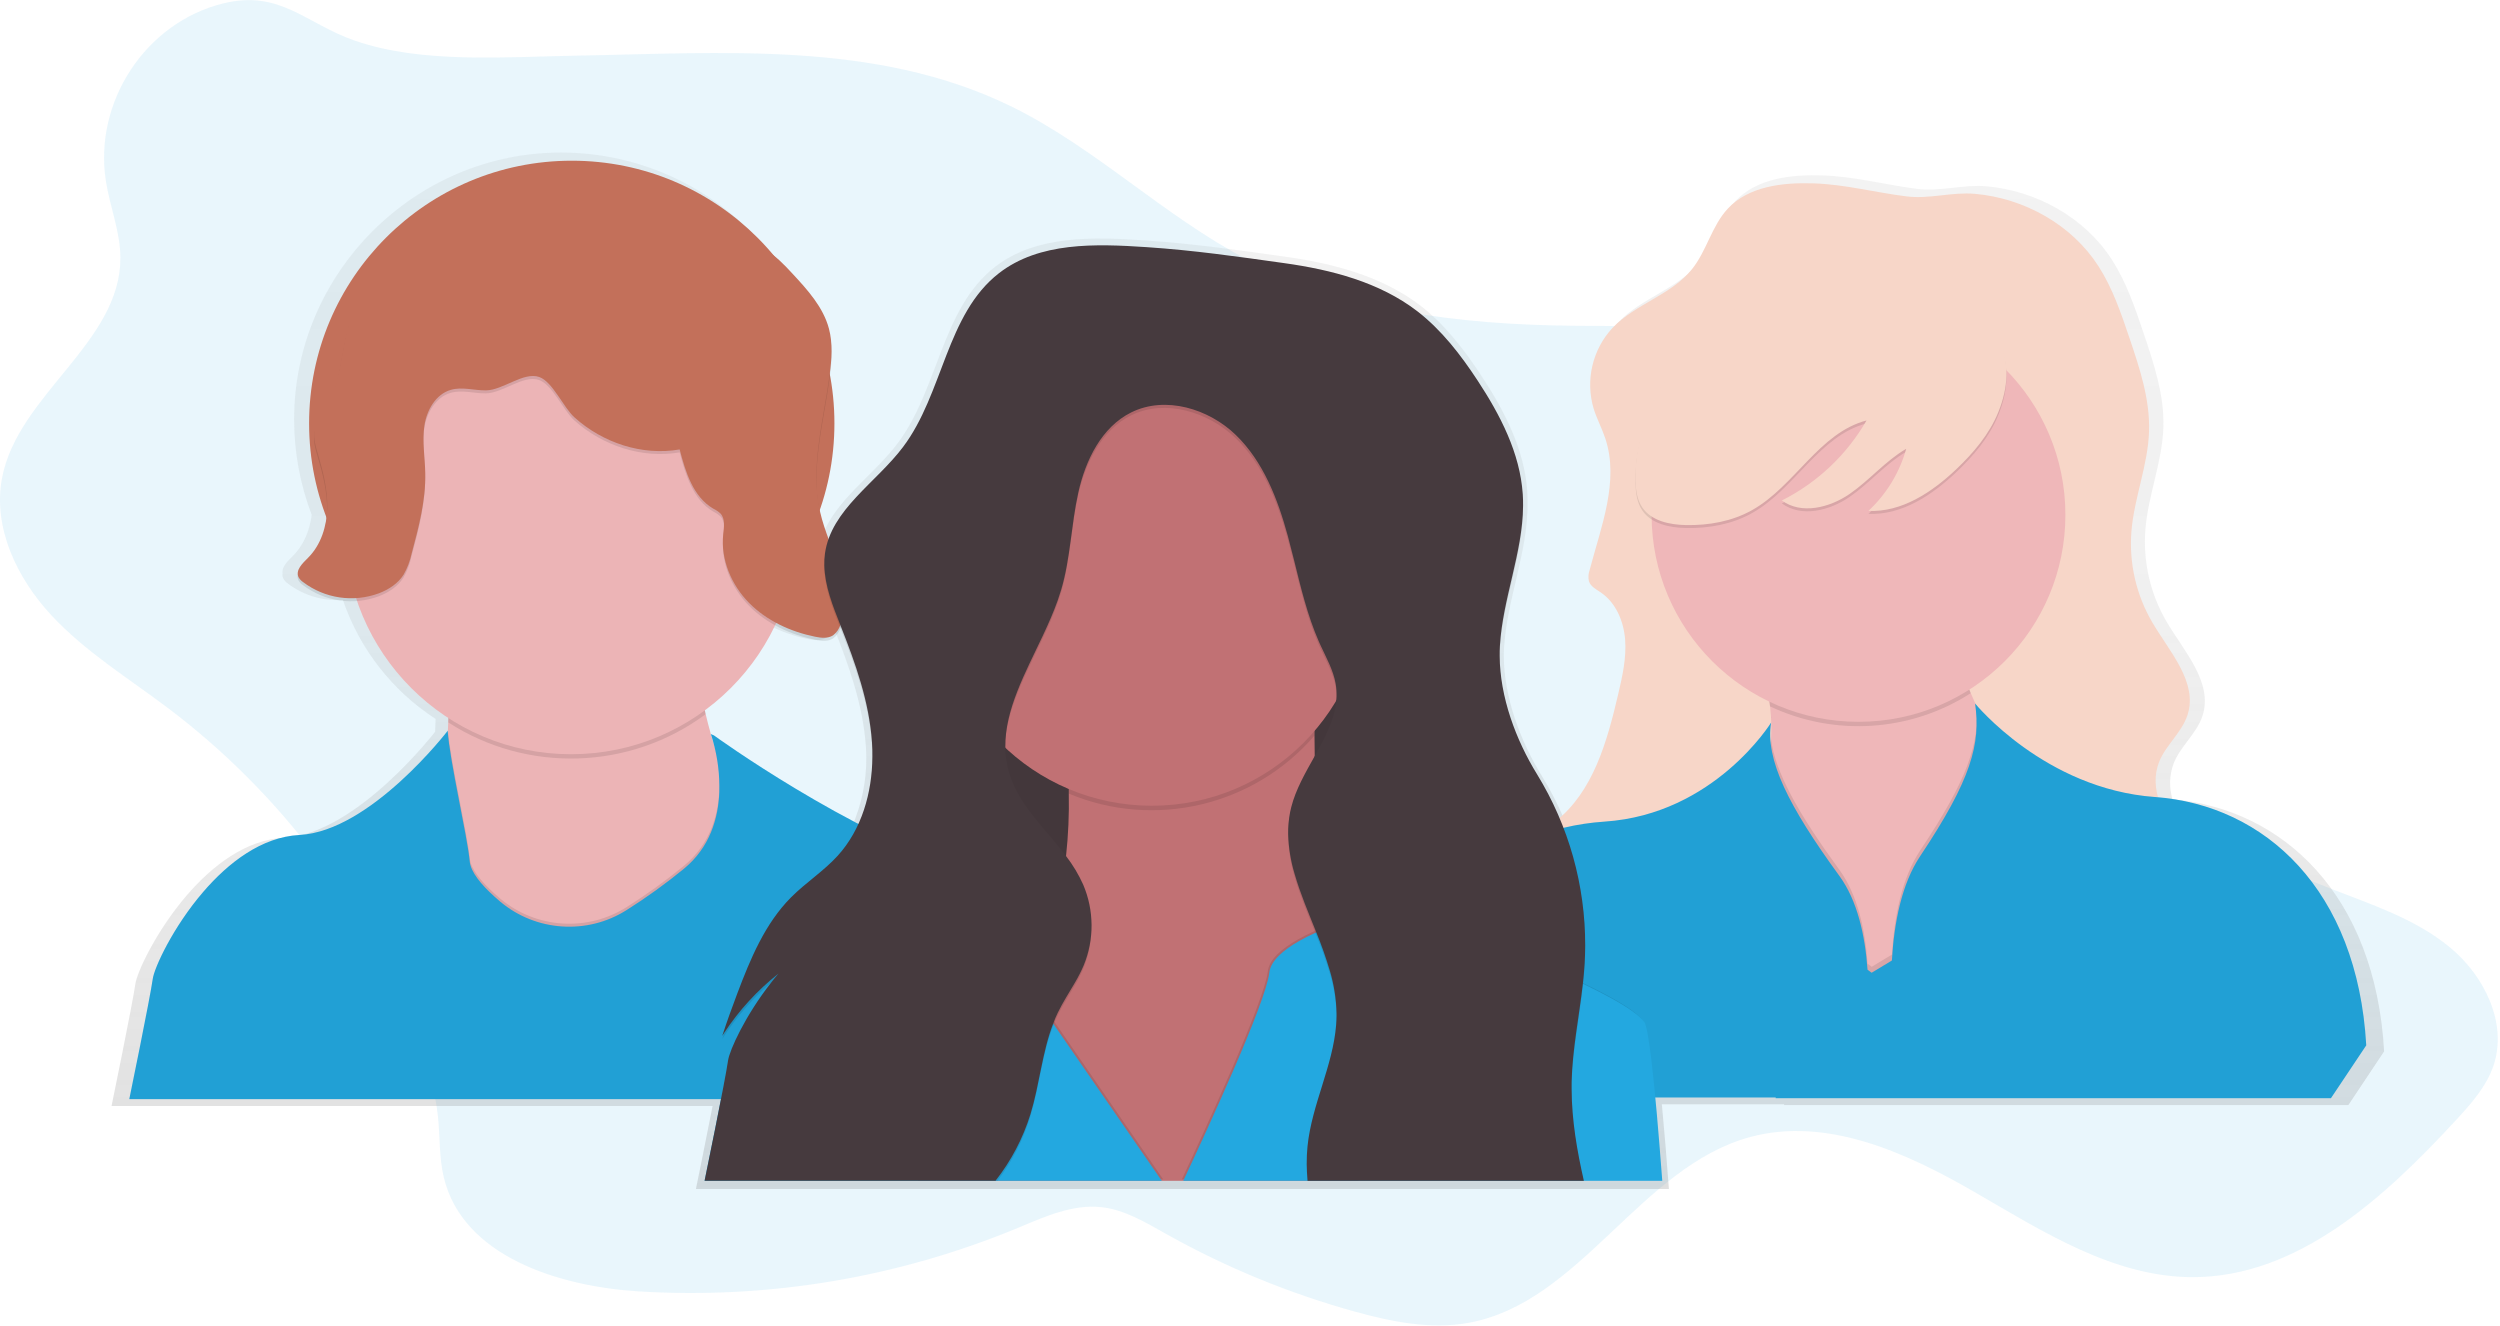
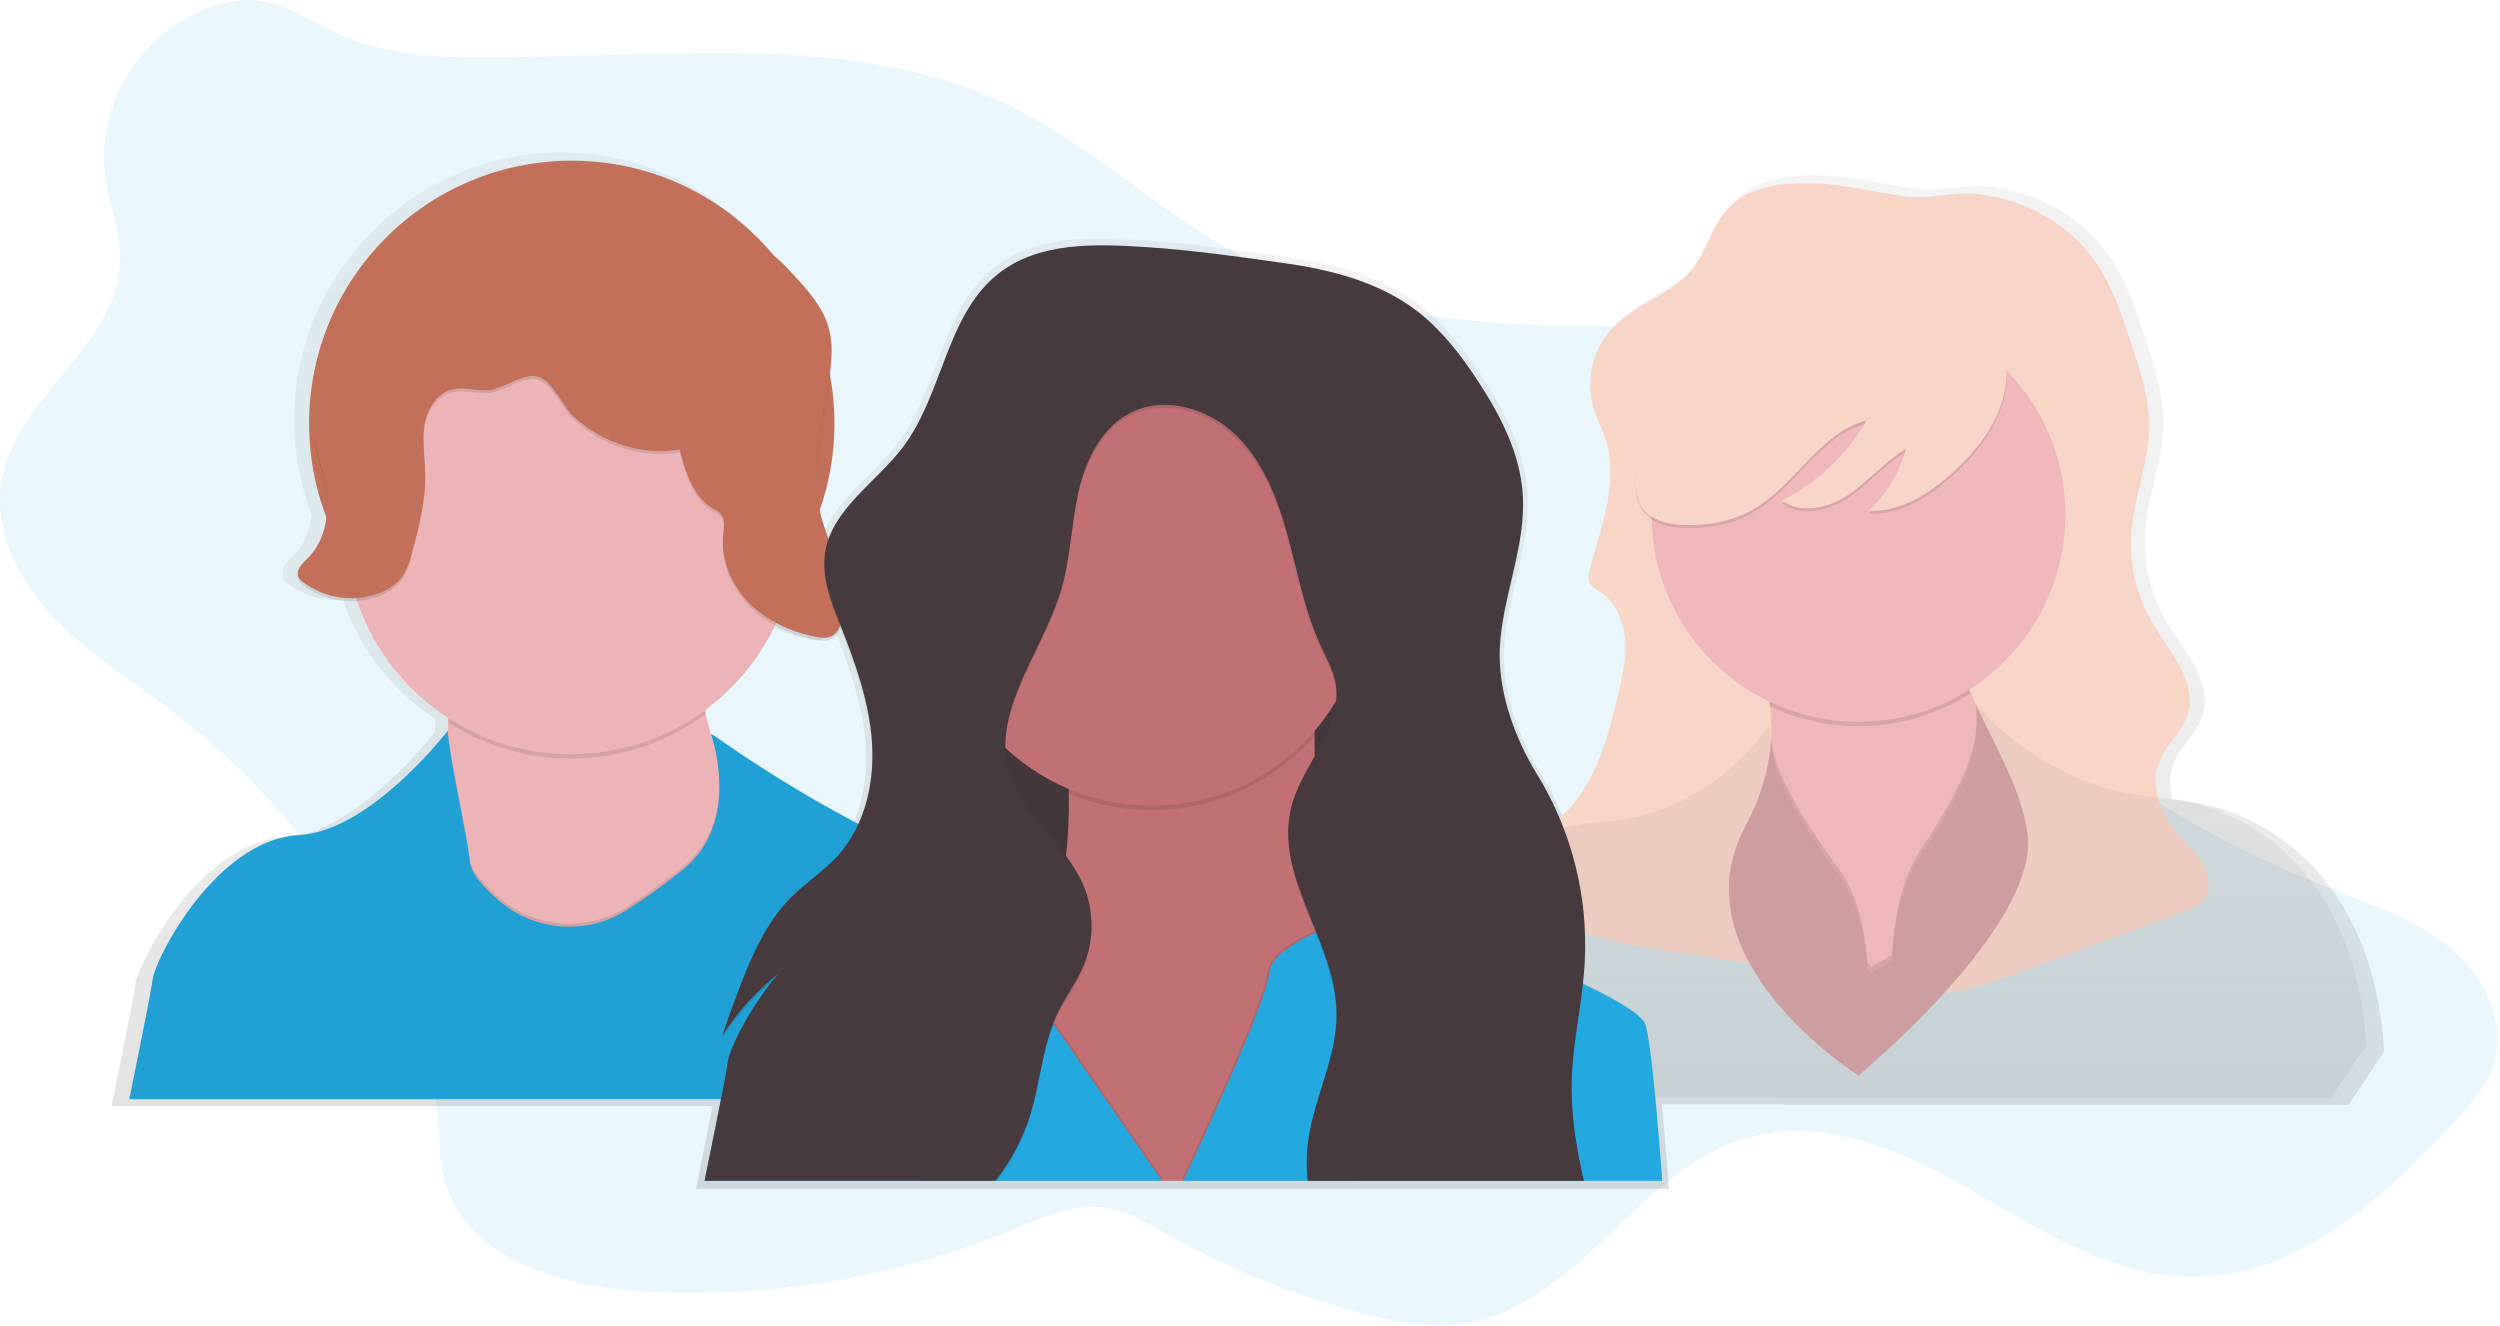
<svg xmlns="http://www.w3.org/2000/svg" width="100%" height="100%" viewBox="0 0 1112 590" xml:space="preserve" style="fill-rule:evenodd;clip-rule:evenodd;stroke-linejoin:round;stroke-miterlimit:1.414;">
  <g transform="matrix(1,0,0,1,-44.49,-155.23)">
    <path d="M91.6,235.87C93.4,247.29 98,258.32 98.04,269.87C98.19,307.61 52.4,330.79 45.39,367.87C41.23,389.87 52.01,412.35 67.21,428.76C82.41,445.17 101.79,457 119.64,470.5C169.023,507.917 207.098,558.284 229.63,616C234.14,627.6 238.02,639.56 239.3,651.94C240.23,660.94 239.79,670.15 241.9,678.94C250.25,713.83 292.59,727.37 328.39,729.63C386.046,733.209 443.766,723.57 497.13,701.45C509.13,696.45 521.52,690.77 534.4,692.18C544.7,693.31 553.89,698.88 562.93,703.95C589.552,718.891 617.885,730.556 647.31,738.69C663.61,743.19 680.72,746.61 697.37,743.69C747.37,734.87 773.94,674.23 823,660.97C856.94,651.8 892.26,667.82 922.7,685.41C953.14,703 984.56,723.26 1019.7,723.31C1066.58,723.37 1105.12,687.89 1136.92,653.45C1143.59,646.22 1150.37,638.66 1153.55,629.35C1160,610.45 1149.55,589.22 1134.1,576.52C1118.65,563.82 1099.17,557.52 1080.56,550.26C1049.02,537.954 1018.91,522.233 990.79,503.38C972.59,491.18 954.96,477.38 942.51,459.38C931.8,443.86 925.37,425.87 918.19,408.43C902.45,370.24 880.19,331.43 843.02,313.51C812.67,298.87 777.42,300.51 743.73,300.12C694.09,299.57 643.19,293.6 599.18,270.64C562.01,251.25 531.48,220.64 493.76,202.31C433.76,173.18 365.17,178.89 300.52,179.99C269.45,180.52 232.52,183.62 202.68,173.44C180.61,165.91 169.25,150.52 143.9,156.72C109.23,165.17 86.06,200.64 91.6,235.87Z" style="fill:rgb(35,168,224);fill-opacity:0.1;fill-rule:nonzero;" />
  </g>
  <g transform="matrix(1,0,0,1,-44.49,-155.23)">
    <path d="M1010.82,510.76C1009.25,505.563 1009.42,499.994 1011.29,494.9C1014.29,487.14 1021.6,481.54 1024.17,473.61C1028.95,458.88 1016.07,445.09 1008.17,431.74C1000.92,419.355 997.64,405.045 998.76,390.74C999.99,375.38 1006.28,360.69 1006.76,345.29C1007.19,330.94 1002.54,316.98 997.95,303.38C994.16,292.14 990.3,280.77 983.89,270.79C971.77,251.92 950.24,240.06 928.1,238.1C917.65,237.17 907.43,240.57 897.16,239.24C882.9,237.4 869.42,233.7 854.88,233.24C841.07,232.83 825.8,234.58 816.39,244.7C809.2,252.45 806.9,263.64 800.32,271.92C790.98,283.67 774.65,287.7 764.32,298.58C755.25,308.351 752.001,322.228 755.79,335.01C757.22,339.65 759.56,343.96 761.08,348.57C767.47,367.83 759.08,388.43 754.01,408.07C753.439,409.675 753.335,411.409 753.71,413.07C754.51,415.47 757.03,416.73 759.12,418.15C765.96,422.81 769.45,431.25 770.12,439.5C770.79,447.75 768.88,455.97 767,464.03C762.21,484.52 756.22,506.47 740.43,520.1C737.563,513.263 734.173,506.656 730.29,500.34C720.63,484.68 713.48,465.34 713.36,446.83C713.353,446.774 713.353,446.716 713.36,446.66C713.36,445.66 713.41,444.66 713.47,443.66C714.72,421.82 724.16,400.75 723.95,379.01C723.95,377.25 723.9,375.487 723.8,373.72C722.57,355.11 713.63,337.9 703.38,322.32C695.73,310.69 687.11,299.46 676.07,290.99C659,278 637.31,272.36 616,269.38C594.69,266.4 575.3,263.6 553.82,262.16C530.72,260.61 505.3,259.74 487.04,273.96C463.23,292.5 461.91,328.31 443.76,352.41C432.96,366.75 415.76,377.83 410.07,394.12C408.531,390.122 407.248,386.031 406.23,381.87C406.17,381.59 406.11,381.32 406.05,381.04C412.912,361.386 414.508,340.273 410.68,319.81C411.132,316.496 411.362,313.155 411.37,309.81C411.482,306.17 411.088,302.532 410.2,299C407.63,289.26 400.54,281.47 393.69,274.08C391.196,271.259 388.488,268.634 385.59,266.23C363.051,238.923 329.438,223.082 294.03,223.082C228.902,223.082 175.31,276.674 175.31,341.802C175.31,356.305 177.967,370.685 183.15,384.23C182.27,391.05 179.63,397.68 174.78,402.49C172.57,404.68 169.71,407.42 170.19,410.22C170.041,411.017 170.153,411.842 170.51,412.57C171.001,413.443 171.685,414.192 172.51,414.76C179.504,420.105 188.221,422.703 197,422.06C204.408,443.834 218.941,462.489 238.24,475C238.24,475.667 238.217,476.313 238.17,476.94C238.17,478.05 238.08,479.15 238.03,480.27C238.03,480.52 238.03,480.77 238.03,481.02C238.03,480.93 238.03,480.83 238.03,480.73C238.03,480.63 203.21,526.12 171.03,527.81C153.85,528.71 138.86,540.3 127.5,553.55C113.86,569.45 105.44,587.73 104.72,592.79C103.39,602.07 94.11,647.17 94.11,647.17L361.45,647.17C358.29,663.41 354.03,684.1 354.03,684.1L786.82,684.1C785.82,670.19 784.71,657.33 783.68,646.44L838.09,646.44L838.03,646.77L1089.03,646.77L1104.95,622.88C1101,553.27 1059.94,515 1010.82,510.76ZM385.92,433C391.567,436.038 397.633,438.222 403.92,439.48C406.65,440.04 409.7,440.39 412.03,438.86C413.574,437.694 414.717,436.075 415.3,434.23L415.42,434.53C422.17,451.53 428.42,469.07 429.63,487.33C429.74,489.05 429.81,490.77 429.82,492.5C429.847,502.916 427.698,513.223 423.51,522.76C400.901,510.87 379.097,497.508 358.24,482.76L356.83,482.16C356.83,482.27 357.32,483.52 357.9,485.63C358.04,486.14 358.19,486.7 358.34,487.3C356.91,482.68 355.61,477.96 354.47,473.15C354.34,472.58 354.21,472.01 354.08,471.44C367.697,461.446 378.636,448.24 385.92,433Z" style="fill:url(#_Linear1);fill-rule:nonzero;" />
  </g>
  <g transform="matrix(1,0,0,1,-44.49,-155.23)">
    <path d="M238,480.71L238,480.06L238,480.71Z" style="fill:url(#_Linear2);fill-rule:nonzero;" />
  </g>
  <g transform="matrix(1,0,0,1,-44.49,-155.23)">
    <path d="M237.93,480.06L237.93,479.38L237.93,480.06Z" style="fill:url(#_Linear3);fill-rule:nonzero;" />
  </g>
  <g transform="matrix(1,0,0,1,-44.49,-155.23)">
    <path d="M850.87,236.78C837.28,236.37 822.24,238.1 812.99,248.06C805.91,255.68 803.65,266.7 797.17,274.85C787.98,286.42 771.91,290.38 761.73,301.09C752.801,310.708 749.601,324.367 753.33,336.95C754.74,341.51 757.04,345.76 758.54,350.29C764.83,369.29 756.62,389.52 751.54,408.85C750.973,410.435 750.873,412.15 751.25,413.79C752.03,416.15 754.52,417.39 756.57,418.79C763.3,423.38 766.74,431.68 767.35,439.79C767.96,447.9 766.13,456 764.28,463.93C759.37,484.93 753.17,507.54 736.12,520.77C728.92,526.42 719.3,531 717.42,540C715.22,550.54 725.28,559.5 734.93,564.27C763.26,578.27 796.15,578.47 827.14,584.71C854.43,590.21 881.65,600.63 909.27,597.07C921.58,595.49 933.35,591.16 945,586.87L1017.54,560.14C1019.59,559.514 1021.52,558.543 1023.24,557.27C1027.61,553.63 1027.76,546.71 1025.38,541.54C1023,536.37 1018.68,532.41 1014.88,528.17C1006.6,518.9 1000.3,505.81 1004.82,494.23C1007.82,486.59 1014.97,481.08 1017.5,473.23C1022.2,458.73 1009.5,445.15 1001.8,432.01C994.678,419.833 991.446,405.765 992.54,391.7C993.75,376.58 999.94,362.12 1000.39,346.96C1000.81,332.84 996.24,319.1 991.72,305.71C987.99,294.65 984.19,283.46 977.88,273.63C965.95,255.06 944.76,243.39 922.96,241.45C912.67,240.54 902.62,243.88 892.51,242.58C878.46,240.85 865.18,237.21 850.87,236.78Z" style="fill:rgb(247,214,200);fill-rule:nonzero;" />
  </g>
  <g transform="matrix(1,0,0,1,-44.49,-155.23)">
    <path d="M871.16,633.59C871.16,633.59 788.92,582.03 820.9,522.59C828.3,508.85 831.57,495.85 832.24,483.98C832.416,480.852 832.416,477.718 832.24,474.59C832.24,474.44 832.24,474.29 832.24,474.14C832.133,472.527 831.99,470.94 831.81,469.38C828,438 807.84,417.55 807.84,417.55C807.84,417.55 944.25,377.74 921.41,413.63C910.81,430.29 913.98,446.63 921.08,463.54C921.83,465.32 922.63,467.12 923.46,468.91C931.66,486.74 943.04,505.21 946.22,525.24C952.74,566.36 871.16,633.59 871.16,633.59Z" style="fill:rgb(239,183,185);fill-rule:nonzero;" />
  </g>
  <g transform="matrix(1,0,0,1,-44.49,-155.23)">
    <path d="M921.41,413.63C910.81,430.29 913.98,446.63 921.08,463.54C894.355,480.77 860.534,482.997 831.78,469.42C828,438 807.84,417.55 807.84,417.55C807.84,417.55 944.26,377.73 921.41,413.63Z" style="fill-opacity:0.1;fill-rule:nonzero;" />
  </g>
  <circle cx="826.66" cy="229.03" r="92.03" style="fill:rgb(239,183,185);" />
  <g transform="matrix(1,0,0,1,-44.49,-155.23)">
    <path d="M832.24,474.63C832.24,474.48 832.24,474.33 832.24,474.18L832.35,474C832.29,474.22 832.25,474.43 832.24,474.63Z" style="fill-opacity:0.1;fill-rule:nonzero;" />
  </g>
  <g transform="matrix(1,0,0,1,-44.49,-155.23)">
    <path d="M871.16,633.59C871.16,633.59 788.92,582.03 820.9,522.59C828.3,508.85 831.57,495.85 832.24,483.98C834.11,498.66 844.24,516.91 862.68,542.17C870.68,553.17 874.12,568.55 875.21,583.92L877.04,585.25L886.04,579.81C887.04,562.81 890.48,545.63 898.62,533.45C920.01,501.45 925.09,485.45 923.51,468.87C931.71,486.7 943.09,505.17 946.27,525.2C952.74,566.36 871.16,633.59 871.16,633.59Z" style="fill-opacity:0.1;fill-rule:nonzero;" />
  </g>
  <g transform="matrix(1,0,0,1,-44.49,-155.23)">
-     <path d="M1003,509.74C954,506.18 923,468.14 923,468.14C925.61,485.96 921.37,501.91 898.52,536.14C890.43,548.28 887,565.43 886,582.47L877,587.91L875.17,586.58C874.08,571.22 870.65,555.82 862.64,544.83C839.8,513.5 829.64,492.94 832.29,476.62C832.29,476.62 807.16,517.41 758.21,520.68C709.26,523.95 668.14,558.54 664.21,621.85L679.87,643.39L834.34,643.39L834.28,643.72L1081.28,643.72L1097,620.19C1093.07,551.07 1052,513.3 1003,509.74Z" style="fill:rgb(35,168,224);fill-rule:nonzero;" />
-   </g>
+     </g>
  <g transform="matrix(1,0,0,1,-44.49,-155.23)">
    <path d="M1003,509.74C954,506.18 923,468.14 923,468.14C925.61,485.96 921.37,501.91 898.52,536.14C890.43,548.28 887,565.43 886,582.47L877,587.91L875.17,586.58C874.08,571.22 870.65,555.82 862.64,544.83C839.8,513.5 829.64,492.94 832.29,476.62C832.29,476.62 807.16,517.41 758.21,520.68C709.26,523.95 668.14,558.54 664.21,621.85L679.87,643.39L834.34,643.39L834.28,643.72L1081.28,643.72L1097,620.19C1093.07,551.07 1052,513.3 1003,509.74Z" style="fill-opacity:0.05;fill-rule:nonzero;" />
  </g>
  <g transform="matrix(1,0,0,1,-44.49,-155.23)">
    <path d="M933.37,339.78C929.37,349.68 922.27,358.04 914.51,365.38C903.79,375.53 890.31,384.47 875.57,383.78C883.605,376.295 889.423,366.736 892.38,356.16C883.08,361.58 876.05,370.16 867.17,376.27C858.29,382.38 845.74,385.53 837.06,379.15C852.824,371.225 865.923,358.849 874.73,343.56C853.65,349.03 842.83,372.77 823.84,383.43C814.94,388.43 804.53,390.31 794.33,390.09C787.08,389.94 779,388.25 774.96,382.23C772.6,378.73 772.05,374.33 771.96,370.1C771.52,350.92 779.33,332.1 791.36,317.17C803.39,302.24 819.36,290.89 836.44,282.08C842.52,278.94 848.86,276.08 855.63,275.08C864.05,273.86 872.63,275.65 880.89,277.55C891.63,280.01 902.43,282.71 912.32,287.55C933.43,298 942.65,316.94 933.37,339.78Z" style="fill-opacity:0.1;fill-rule:nonzero;" />
  </g>
  <g transform="matrix(1,0,0,1,-44.49,-155.23)">
    <path d="M933.37,338.47C929.37,348.37 922.27,356.73 914.51,364.07C903.79,374.22 890.31,383.16 875.57,382.47C883.605,374.985 889.423,365.426 892.38,354.85C883.08,360.27 876.05,368.85 867.17,374.96C858.29,381.07 845.74,384.22 837.06,377.84C852.824,369.915 865.923,357.539 874.73,342.25C853.65,347.72 842.83,371.46 823.84,382.12C814.94,387.12 804.53,389 794.33,388.78C787.08,388.63 779,386.94 774.96,380.92C772.6,377.42 772.05,373.02 771.96,368.79C771.52,349.61 779.33,330.79 791.36,315.86C803.39,300.93 819.36,289.58 836.44,280.77C842.52,277.63 848.86,274.77 855.63,273.77C864.05,272.55 872.63,274.34 880.89,276.24C891.63,278.7 902.43,281.4 912.32,286.24C933.43,296.67 942.65,315.63 933.37,338.47Z" style="fill:rgb(247,214,200);fill-rule:nonzero;" />
  </g>
  <circle cx="254.32" cy="188.31" r="116.83" style="fill:rgb(195,112,90);" />
  <g transform="matrix(1,0,0,1,-44.49,-155.23)">
    <path d="M403.57,568.39C403.57,568.39 296.57,595.8 293.92,598.39C291.27,600.98 203.85,605.57 229.3,552.05C238.65,532.4 242.54,505.71 243.72,479.8C243.77,478.7 243.82,477.61 243.86,476.52C245.47,433.09 239.75,392.79 239.75,392.79C239.75,392.79 363.75,343.79 354.62,418.25C352.34,436.77 354.23,455.38 358.37,472.88C359.75,478.72 361.37,484.43 363.17,489.97C377.65,534.61 403.57,568.39 403.57,568.39Z" style="fill:rgb(236,180,182);fill-rule:nonzero;" />
  </g>
  <g transform="matrix(1,0,0,1,-44.49,-155.23)">
    <path d="M358.36,472.9C324.759,497.813 278.966,499.269 243.85,476.54C245.46,433.11 239.74,392.81 239.74,392.81C239.74,392.81 363.74,343.81 354.61,418.27C352.34,436.8 354.23,455.41 358.36,472.9Z" style="fill-opacity:0.1;fill-rule:nonzero;" />
  </g>
  <circle cx="253.99" cy="234.97" r="100.51" style="fill:rgb(236,180,182);" />
  <g transform="matrix(1,0,0,1,-44.49,-155.23)">
    <path d="M403.57,568.39C403.57,568.39 296.57,595.8 293.92,598.39C291.27,600.98 203.85,605.57 229.3,552.05C238.65,532.4 242.54,505.71 243.72,479.8C244.72,493.34 252.46,526.13 253.45,537.04C253.513,537.678 253.64,538.308 253.83,538.92C255.28,543.77 260.45,549.36 266.68,554.66L267.05,554.97C282.909,568.272 305.703,569.795 323.19,558.72C332.084,553.117 340.621,546.965 348.75,540.3C360.39,530.69 364.02,517.74 364.47,506.3C364.656,500.808 364.22,495.313 363.17,489.92C377.65,534.61 403.57,568.39 403.57,568.39Z" style="fill-opacity:0.1;fill-rule:nonzero;" />
  </g>
  <g transform="matrix(1,0,0,1,-44.49,-155.23)">
    <path d="M538.68,644.11L102,644.11C102,644.11 111.14,599.73 112.44,590.59C113.15,585.59 121.44,567.59 134.87,551.96C146.05,538.96 160.8,527.51 177.71,526.62C209.36,524.96 243.63,480.28 243.63,480.28C244.39,493.28 252.41,527.23 253.42,538.37C253.483,539.008 253.61,539.638 253.8,540.25C255.25,545.1 260.42,550.69 266.65,555.99L267.02,556.3C282.875,569.608 305.672,571.135 323.16,560.06C332.053,554.454 340.589,548.302 348.72,541.64C360.36,532.03 363.99,519.08 364.44,507.64C364.669,500.049 363.749,492.466 361.71,485.15C361.14,483.07 360.71,481.85 360.65,481.74L362.04,482.33C362.04,482.33 421.17,525.33 475.34,542.91C481.688,544.977 487.679,548.013 493.1,551.91C497.491,555.084 501.533,558.715 505.16,562.74C512.492,571.032 518.558,580.363 523.16,590.43C535.72,617.05 538.68,644.11 538.68,644.11Z" style="fill:rgb(35,168,224);fill-rule:nonzero;" />
  </g>
  <g transform="matrix(1,0,0,1,-44.49,-155.23)">
    <path d="M538.68,644.11L102,644.11C102,644.11 111.14,599.73 112.44,590.59C113.15,585.59 121.44,567.59 134.87,551.96C146.05,538.96 160.8,527.51 177.71,526.62C209.36,524.96 243.63,480.28 243.63,480.28C244.39,493.28 252.41,527.23 253.42,538.37C253.483,539.008 253.61,539.638 253.8,540.25C255.25,545.1 260.42,550.69 266.65,555.99L267.02,556.3C282.875,569.608 305.672,571.135 323.16,560.06C332.053,554.454 340.589,548.302 348.72,541.64C360.36,532.03 363.99,519.08 364.44,507.64C364.669,500.049 363.749,492.466 361.71,485.15C361.14,483.07 360.71,481.85 360.65,481.74L362.04,482.33C362.04,482.33 421.17,525.33 475.34,542.91C481.688,544.977 487.679,548.013 493.1,551.91C497.491,555.084 501.533,558.715 505.16,562.74C512.492,571.032 518.558,580.363 523.16,590.43C535.72,617.05 538.68,644.11 538.68,644.11Z" style="fill-opacity:0.05;fill-rule:nonzero;" />
  </g>
  <g transform="matrix(1,0,0,1,-44.49,-155.23)">
    <path d="M346.8,356.45C349.4,366.45 352.8,377.56 361.73,382.77C362.927,383.344 364.029,384.095 365,385C367.2,387.39 366.53,391.12 366.2,394.36C365.06,405.48 369.84,416.75 377.68,424.72C385.52,432.69 396.13,437.56 407.08,439.8C409.76,440.35 412.77,440.7 415.08,439.19C416.641,438.004 417.789,436.355 418.36,434.48C421.41,426.37 420.12,417.26 417.57,408.98C415.02,400.7 411.26,392.8 409.33,384.35C404.74,364.3 410.82,343.58 413.56,323.19C414.47,316.41 415,309.42 413.25,302.81C410.72,293.23 403.74,285.55 397,278.28C393.37,274.37 389.66,270.39 385,267.83C371.26,260.32 353.57,266.99 338.9,261.52C333.03,259.33 328.04,255.33 322.45,252.52C310.58,246.52 296.51,246.19 283.5,248.92C270.49,251.65 258.3,257.26 246.23,262.82L237,267C224,273 210.07,279.78 203.07,292.33C195.62,305.69 197.69,322.79 190.24,336.15C187.98,340.15 184.83,343.99 184.24,348.59C183.84,351.91 184.86,355.23 185.81,358.44C188.13,366.25 190.15,374.28 189.97,382.44C189.79,390.6 187.19,398.96 181.41,404.7C178.97,407.12 175.71,410.22 177.21,413.31C177.702,414.174 178.386,414.913 179.21,415.47C188.848,422.789 201.594,424.679 212.94,420.47C217.32,418.8 221.46,416.12 223.94,412.17C225.589,409.276 226.783,406.146 227.48,402.89C230.64,391.12 233.82,379.15 233.57,366.96C233.43,359.96 232.15,352.9 233.17,345.96C234.19,339.02 238.24,331.87 244.99,329.96C249.99,328.53 255.34,330.26 260.56,330.21C268.08,330.15 277.3,321.81 284.27,324.26C290.27,326.38 295.02,337.86 299.98,342.26C312.56,353.49 330.12,359.36 346.8,356.45Z" style="fill-opacity:0.1;fill-rule:nonzero;" />
  </g>
  <g transform="matrix(1,0,0,1,-44.49,-155.23)">
    <path d="M346.8,355.14C349.4,365.14 352.8,376.25 361.73,381.46C362.909,382.022 363.998,382.756 364.96,383.64C367.16,386.03 366.49,389.76 366.16,393C365.02,404.12 369.8,415.39 377.64,423.36C385.48,431.33 396.09,436.2 407.04,438.44C409.72,438.99 412.73,439.34 415.04,437.83C416.601,436.644 417.749,434.995 418.32,433.12C421.37,425.01 420.08,415.9 417.53,407.62C414.98,399.34 411.22,391.44 409.29,382.99C404.7,362.94 410.78,342.22 413.52,321.83C414.43,315.05 414.96,308.06 413.21,301.45C410.68,291.87 403.7,284.19 396.96,276.92C393.33,273.01 389.62,269.03 384.96,266.47C371.22,258.96 353.53,265.63 338.86,260.16C332.99,257.97 328,253.97 322.41,251.16C310.54,245.16 296.47,244.83 283.46,247.56C270.45,250.29 258.26,255.9 246.19,261.46L237.08,265.66C224.08,271.66 210.15,278.44 203.15,290.99C195.7,304.35 197.77,321.45 190.32,334.81C188.06,338.81 184.91,342.65 184.32,347.25C183.92,350.57 184.94,353.89 185.89,357.1C188.21,364.91 190.23,372.94 190.05,381.1C189.87,389.26 187.27,397.62 181.49,403.36C179.05,405.78 175.79,408.88 177.29,411.97C177.782,412.834 178.466,413.573 179.29,414.13C188.928,421.449 201.674,423.339 213.02,419.13C217.4,417.46 221.54,414.78 224.02,410.83C225.669,407.936 226.863,404.806 227.56,401.55C230.72,389.78 233.9,377.81 233.65,365.62C233.51,358.62 232.23,351.56 233.25,344.62C234.27,337.68 238.32,330.53 245.07,328.62C250.07,327.19 255.42,328.92 260.64,328.87C268.16,328.81 277.38,320.47 284.35,322.92C290.35,325.04 295.1,336.52 300.06,340.92C312.56,352.19 330.12,358.06 346.8,355.14Z" style="fill:rgb(195,112,90);fill-rule:nonzero;" />
  </g>
  <rect x="408.03" y="242.6" width="229.1" height="196.46" style="fill:rgb(70,58,62);" />
  <rect x="408.03" y="242.6" width="229.1" height="196.46" style="fill-opacity:0.05;" />
  <g transform="matrix(1,0,0,1,-44.49,-155.23)">
    <path d="M648.77,680.45L452.77,680.45C455.3,666.18 462.7,650.54 477.12,633.68C488.506,620.426 497.818,605.523 504.74,589.48C506.6,585.193 508.267,580.897 509.74,576.59C514.071,563.802 517.018,550.587 518.53,537.17C518.53,536.79 518.62,536.41 518.66,536.03C519.671,526.76 520.078,517.433 519.88,508.11C519.88,507.44 519.88,506.79 519.88,506.11C519.18,483.233 515.395,460.555 508.63,438.69L508.38,437.91C506.25,431.2 504.69,427.43 504.69,427.43C504.69,427.43 508.58,425.32 515,422.21L515.54,421.95C539.15,410.61 595.04,386.95 619.68,403.81L620.08,404.08C628.7,410.22 633.34,421.49 631.16,440.26C631.16,440.33 631.16,440.41 631.16,440.48C631.16,440.83 631.08,441.17 631.05,441.48C629.73,454.417 629.106,467.416 629.18,480.42C629.18,481.07 629.18,481.72 629.18,482.42C629.18,485.467 629.213,488.553 629.28,491.68C629.28,492.1 629.28,492.52 629.28,492.94C629.48,503.04 629.93,513.47 630.56,524.05C631.43,538.72 632.67,553.66 634.1,568.32C634.71,574.59 635.37,580.82 636.1,586.95C636.18,587.67 636.26,588.41 636.34,589.12C637.18,596.59 638.05,603.91 638.94,611.01L639,611.47C642.4,639.67 646.16,664.29 648.77,680.45Z" style="fill:rgb(193,113,116);fill-rule:nonzero;" />
  </g>
  <g transform="matrix(1,0,0,1,-44.49,-155.23)">
    <path d="M631.08,440.3C631.08,440.37 631.08,440.45 631.08,440.52C629.671,453.806 629.003,467.16 629.08,480.52C629.08,481.17 629.08,481.82 629.08,482.52C602.152,513.774 557.862,524.185 519.83,508.2C519.83,507.53 519.83,506.88 519.83,506.2C519.125,483.049 515.256,460.102 508.33,438C506.2,431.29 504.64,427.52 504.64,427.52C504.64,427.52 508.53,425.41 514.95,422.3C538.33,411 595.38,386.6 620,404.12C628.61,410.26 633.25,421.53 631.08,440.3Z" style="fill-opacity:0.1;fill-rule:nonzero;" />
  </g>
  <circle cx="512.35" cy="263.07" r="95.32" style="fill:rgb(193,113,116);" />
  <g transform="matrix(1,0,0,1,-44.49,-155.23)">
    <path d="M561.89,679.8L358.54,679.8C358.54,679.8 367.68,635.42 368.98,626.28C369.69,621.28 377.98,603.28 391.41,587.65C408.657,573.892 430.029,566.309 452.09,566.12C490.98,565.54 502.3,578.93 505.37,588.83C506.442,592.149 506.717,595.675 506.17,599.12L513.53,609.78L561.89,679.8Z" style="fill-opacity:0.1;fill-rule:nonzero;" />
  </g>
  <g transform="matrix(1,0,0,1,-44.49,-155.23)">
-     <path d="M561.24,680.45L357.89,680.45C357.89,680.45 367.03,636.07 368.33,626.93C369.04,621.93 377.33,603.93 390.76,588.3C408.007,574.542 429.379,566.959 451.44,566.77C490.33,566.19 501.65,579.58 504.72,589.48C505.792,592.799 506.067,596.325 505.52,599.77L512.88,610.43L561.24,680.45Z" style="fill:rgb(35,168,224);fill-rule:nonzero;" />
+     <path d="M561.24,680.45L357.89,680.45C357.89,680.45 367.03,636.07 368.33,626.93C369.04,621.93 377.33,603.93 390.76,588.3C408.007,574.542 429.379,566.959 451.44,566.77C490.33,566.19 501.65,579.58 504.72,589.48C505.792,592.799 506.067,596.325 505.52,599.77L512.88,610.43Z" style="fill:rgb(35,168,224);fill-rule:nonzero;" />
  </g>
  <g transform="matrix(1,0,0,1,-44.49,-155.23)">
    <path d="M783.22,679.8L570.16,679.8C580.32,658.18 606.95,600.54 608.43,587.21C609,582.05 614.5,577.21 621.78,573.1C624.079,571.784 626.446,570.589 628.87,569.52L629.31,569.32C630.643,568.733 631.993,568.19 633.36,567.69C651.785,560.945 672.044,561.105 690.36,568.14C707.85,574.79 730.36,583.75 747.88,592.14L748.02,592.21C752.52,594.37 756.71,596.48 760.4,598.51C767.78,602.56 773.17,606.26 775.24,609.22C776.19,610.58 777.24,616.71 778.39,626.22C779.92,639.08 781.59,658.16 783.22,679.8Z" style="fill-opacity:0.1;fill-rule:nonzero;" />
  </g>
  <g transform="matrix(1,0,0,1,-44.49,-155.23)">
    <path d="M783.87,680.45L570.81,680.45C580.97,658.83 607.6,601.19 609.08,587.86C609.65,582.7 615.15,577.86 622.43,573.75C624.729,572.434 627.096,571.239 629.52,570.17L629.96,569.97C631.293,569.383 632.643,568.84 634.01,568.34C652.435,561.595 672.694,561.755 691.01,568.79C708.5,575.44 731.01,584.4 748.53,592.79L748.67,592.86C753.17,595.02 757.36,597.13 761.05,599.16C768.43,603.21 773.82,606.91 775.89,609.87C776.84,611.23 777.89,617.36 779.04,626.87C780.58,639.73 782.24,658.82 783.87,680.45Z" style="fill:rgb(35,168,224);fill-rule:nonzero;" />
  </g>
  <g transform="matrix(1,0,0,1,-44.49,-155.23)">
    <path d="M749.58,575.9C749.58,578.973 749.497,582.05 749.33,585.13C749.237,586.63 749.123,588.13 748.99,589.63C748.9,590.71 748.79,591.78 748.68,592.85L748.54,594.09C746.91,608.63 743.9,623.09 743.54,637.7C743.54,638.39 743.54,639.08 743.54,639.77C743.47,653.49 745.69,667 748.7,680.45L626,680.45C625.8,677.96 625.7,675.45 625.73,672.98C625.73,670.75 625.87,668.52 626.1,666.28C627.99,647.87 637.4,630.64 638.82,612.35L638.88,611.51C638.97,610.14 639.02,608.76 639,607.38C639,607.26 639,607.14 639,607.01C638.845,600.963 637.914,594.96 636.23,589.15C636.15,588.86 636.07,588.57 635.99,588.28C634.275,582.517 632.273,576.843 629.99,571.28L629.55,570.17C626.22,561.85 622.72,553.6 620.35,545.33C618.466,539.171 617.492,532.77 617.46,526.33C617.46,525.18 617.53,524.03 617.62,522.88C617.7,521.94 617.81,521 617.95,520.05C618.169,518.566 618.462,517.094 618.83,515.64C620.83,507.76 625.1,500.37 629.19,493.05C633.74,484.9 638.08,476.84 638.86,468.27C638.959,467.186 638.995,466.098 638.97,465.01C638.939,463.609 638.805,462.212 638.57,460.83C637.52,454.75 634.39,449.28 631.82,443.67C631.56,443.1 631.3,442.53 631.05,441.95C631.05,441.86 630.97,441.77 630.94,441.68C625.94,430.13 623.04,417.81 619.99,405.55C619.86,405.02 619.73,404.49 619.59,403.97C618.84,400.97 618.07,397.97 617.25,394.97C612.77,378.61 606.39,362.08 594.25,350.27C582.11,338.46 562.75,332.48 547.55,340C534.4,346.55 527.28,361.21 524.07,375.53C520.86,389.85 520.6,404.8 516.43,418.88C516.13,419.907 515.797,420.93 515.43,421.95C515.25,422.47 515.07,422.95 514.89,423.52C513.1,428.62 510.89,433.67 508.51,438.69L508.26,439.22C500.66,455.39 491.83,471.28 491.55,487.53L491.55,489.05C491.602,492.912 492.187,496.748 493.29,500.45C495.29,507.11 498.91,512.92 503.13,518.45C503.963,519.537 504.817,520.613 505.69,521.68C509.89,526.84 514.45,531.84 518.44,537.16L518.57,537.33C521.604,541.259 524.165,545.532 526.2,550.06C531.071,561.512 531.143,574.454 526.4,585.96C525.267,588.593 523.968,591.152 522.51,593.62C519.94,598.06 517.11,602.38 514.88,607C514.13,608.55 513.46,610.13 512.88,611.73C507.88,624.61 506.8,638.86 502.72,652.15C499.56,662.354 494.643,671.928 488.19,680.44L358.19,680.44C359.7,673.05 367.19,636.44 368.37,628.22C369.08,623.22 377.37,605.22 390.8,589.59C389.67,590.48 388.58,591.38 387.53,592.28C379.061,599.497 371.722,607.945 365.76,617.34C366.05,616.44 366.35,615.53 366.65,614.63C368.48,609.17 370.46,603.76 372.47,598.42C378.29,583.04 384.77,567.35 396.37,555.69C402.92,549.11 410.89,544.04 417.13,537.17C428.13,525.08 432.68,508.33 432.55,491.91C432.55,490.21 432.48,488.52 432.37,486.83C431.18,468.83 425.03,451.6 418.37,434.83C414.79,425.83 410.99,416.37 411.16,406.83C411.171,405.492 411.268,404.156 411.45,402.83C414.2,383.06 434.2,371.22 446.21,355.27C464.07,331.54 465.37,296.27 488.8,278.05C506.8,264.05 531.8,264.91 554.53,266.43C575.67,267.85 594.75,270.6 615.73,273.54C636.71,276.48 658,282 674.83,294.93C685.7,303.27 694.18,314.32 701.71,325.77C711.79,341.11 720.6,358.05 721.81,376.36C721.9,377.67 721.95,378.97 721.95,380.26C722.16,401.66 712.87,422.4 711.64,443.89C711.59,444.89 711.55,445.89 711.54,446.89C711.534,446.943 711.534,446.997 711.54,447.05C711.32,465.68 718.47,485.24 728.2,501.05C742.023,523.579 749.418,549.469 749.58,575.9Z" style="fill-opacity:0.1;fill-rule:nonzero;" />
  </g>
  <g transform="matrix(1,0,0,1,-44.49,-155.23)">
    <path d="M749.58,575.9C749.58,578.54 749.48,581.19 749.33,583.82C749.237,585.32 749.123,586.82 748.99,588.32C748.857,589.82 748.707,591.307 748.54,592.78C746.91,607.32 743.9,621.78 743.54,636.39C743.54,637.51 743.54,638.64 743.54,639.76C743.61,653.47 745.93,666.99 748.99,680.44L626.11,680.44C625.88,677.95 625.74,675.44 625.72,672.97C625.694,670.299 625.817,667.628 626.09,664.97C627.98,646.56 637.39,629.33 638.81,611.04C638.91,609.7 638.98,608.36 638.99,607.04C638.99,606.73 638.99,606.41 638.99,606.1C638.862,599.627 637.856,593.202 636,587C634.285,581.237 632.283,575.563 630,570C626.54,561.31 622.83,552.68 620.35,544C618.602,538.245 617.631,532.282 617.46,526.27C617.432,524.682 617.485,523.093 617.62,521.51C617.7,520.57 617.81,519.63 617.95,518.68C618.169,517.196 618.462,515.724 618.83,514.27C620.83,506.39 625.1,499 629.19,491.68C633.75,483.52 638.11,475.44 638.88,466.86C638.94,466.21 638.97,465.55 638.99,464.86C639.037,463.021 638.903,461.182 638.59,459.37C637.54,453.29 634.41,447.82 631.84,442.21C631.58,441.64 631.32,441.07 631.07,440.49C626,428.87 623.07,416.49 620.01,404.09C619.13,400.55 618.23,397.01 617.28,393.5C612.8,377.14 606.42,360.61 594.28,348.8C582.14,336.99 562.81,331.13 547.62,338.69C534.47,345.24 527.35,359.9 524.14,374.22C520.93,388.54 520.67,403.49 516.5,417.57C516.04,419.12 515.5,420.67 514.99,422.21C513.13,427.48 510.81,432.71 508.37,437.91C500.56,454.5 491.47,470.82 491.66,487.53L491.66,487.74C491.712,491.602 492.297,495.438 493.4,499.14C495.4,505.8 499.02,511.61 503.24,517.14C504.073,518.227 504.927,519.303 505.8,520.37C510.05,525.59 514.66,530.64 518.68,536.02C521.714,539.949 524.275,544.222 526.31,548.75C531.181,560.202 531.253,573.144 526.51,584.65C525.377,587.283 524.078,589.842 522.62,592.31C520.05,596.75 517.22,601.07 514.99,605.69C514.24,607.24 513.57,608.82 512.99,610.42C507.99,623.3 506.91,637.55 502.83,650.84C499.503,661.569 494.24,671.598 487.3,680.43L357.89,680.43C357.89,680.43 367.03,636.05 368.33,626.91C368.98,622.34 375.99,606.91 387.49,592.28C388.49,590.94 389.63,589.6 390.76,588.28C381.356,595.712 373.206,604.605 366.62,614.62L365.73,616.02C367.81,609.63 370.1,603.32 372.45,597.1C378.27,581.72 384.75,566.03 396.35,554.37C402.9,547.79 410.87,542.72 417.11,535.85C427.79,524.08 432.41,507.85 432.53,491.85C432.53,489.71 432.53,487.58 432.35,485.46C431.16,467.46 425.01,450.23 418.35,433.46C414.94,424.84 411.35,415.86 411.14,406.72C411.094,404.958 411.191,403.196 411.43,401.45C414.19,381.79 434.19,370 446.2,354C464.06,330.27 465.36,295 488.79,276.78C506.79,262.78 531.79,263.64 554.52,265.16C575.66,266.58 594.74,269.33 615.72,272.27C636.7,275.21 658.02,280.72 674.83,293.61C685.7,302 694.18,313 701.71,324.46C711.79,339.8 720.6,356.74 721.81,375.05C721.93,376.79 721.977,378.527 721.95,380.26C721.78,401.19 712.84,421.53 711.64,442.59C711.56,444.01 711.52,445.42 711.54,446.85C711.534,446.903 711.534,446.957 711.54,447.01C711.66,465.25 718.7,484.27 728.2,499.68C742.265,522.606 749.669,549.003 749.58,575.9Z" style="fill:rgb(70,58,62);fill-rule:nonzero;" />
  </g>
  <defs>
    <linearGradient id="_Linear1" x1="0" y1="0" x2="1" y2="0" gradientUnits="userSpaceOnUse" gradientTransform="matrix(2.82281e-14,-461,461,2.82281e-14,599.51,684.08)">
      <stop offset="0" style="stop-color:rgb(128,128,128);stop-opacity:0.247" />
      <stop offset="0.54" style="stop-color:rgb(128,128,128);stop-opacity:0.118" />
      <stop offset="1" style="stop-color:rgb(128,128,128);stop-opacity:0.098" />
    </linearGradient>
    <linearGradient id="_Linear2" x1="0" y1="0" x2="1" y2="0" gradientUnits="userSpaceOnUse" gradientTransform="matrix(3.9801e-17,-0.65,0.65,3.9801e-17,237.95,480.71)">
      <stop offset="0" style="stop-color:rgb(128,128,128);stop-opacity:0.247" />
      <stop offset="0.54" style="stop-color:rgb(128,128,128);stop-opacity:0.118" />
      <stop offset="1" style="stop-color:rgb(128,128,128);stop-opacity:0.098" />
    </linearGradient>
    <linearGradient id="_Linear3" x1="0" y1="0" x2="1" y2="0" gradientUnits="userSpaceOnUse" gradientTransform="matrix(4.1638e-17,-0.68,0.68,4.1638e-17,237.91,480.06)">
      <stop offset="0" style="stop-color:rgb(128,128,128);stop-opacity:0.247" />
      <stop offset="0.54" style="stop-color:rgb(128,128,128);stop-opacity:0.118" />
      <stop offset="1" style="stop-color:rgb(128,128,128);stop-opacity:0.098" />
    </linearGradient>
  </defs>
</svg>